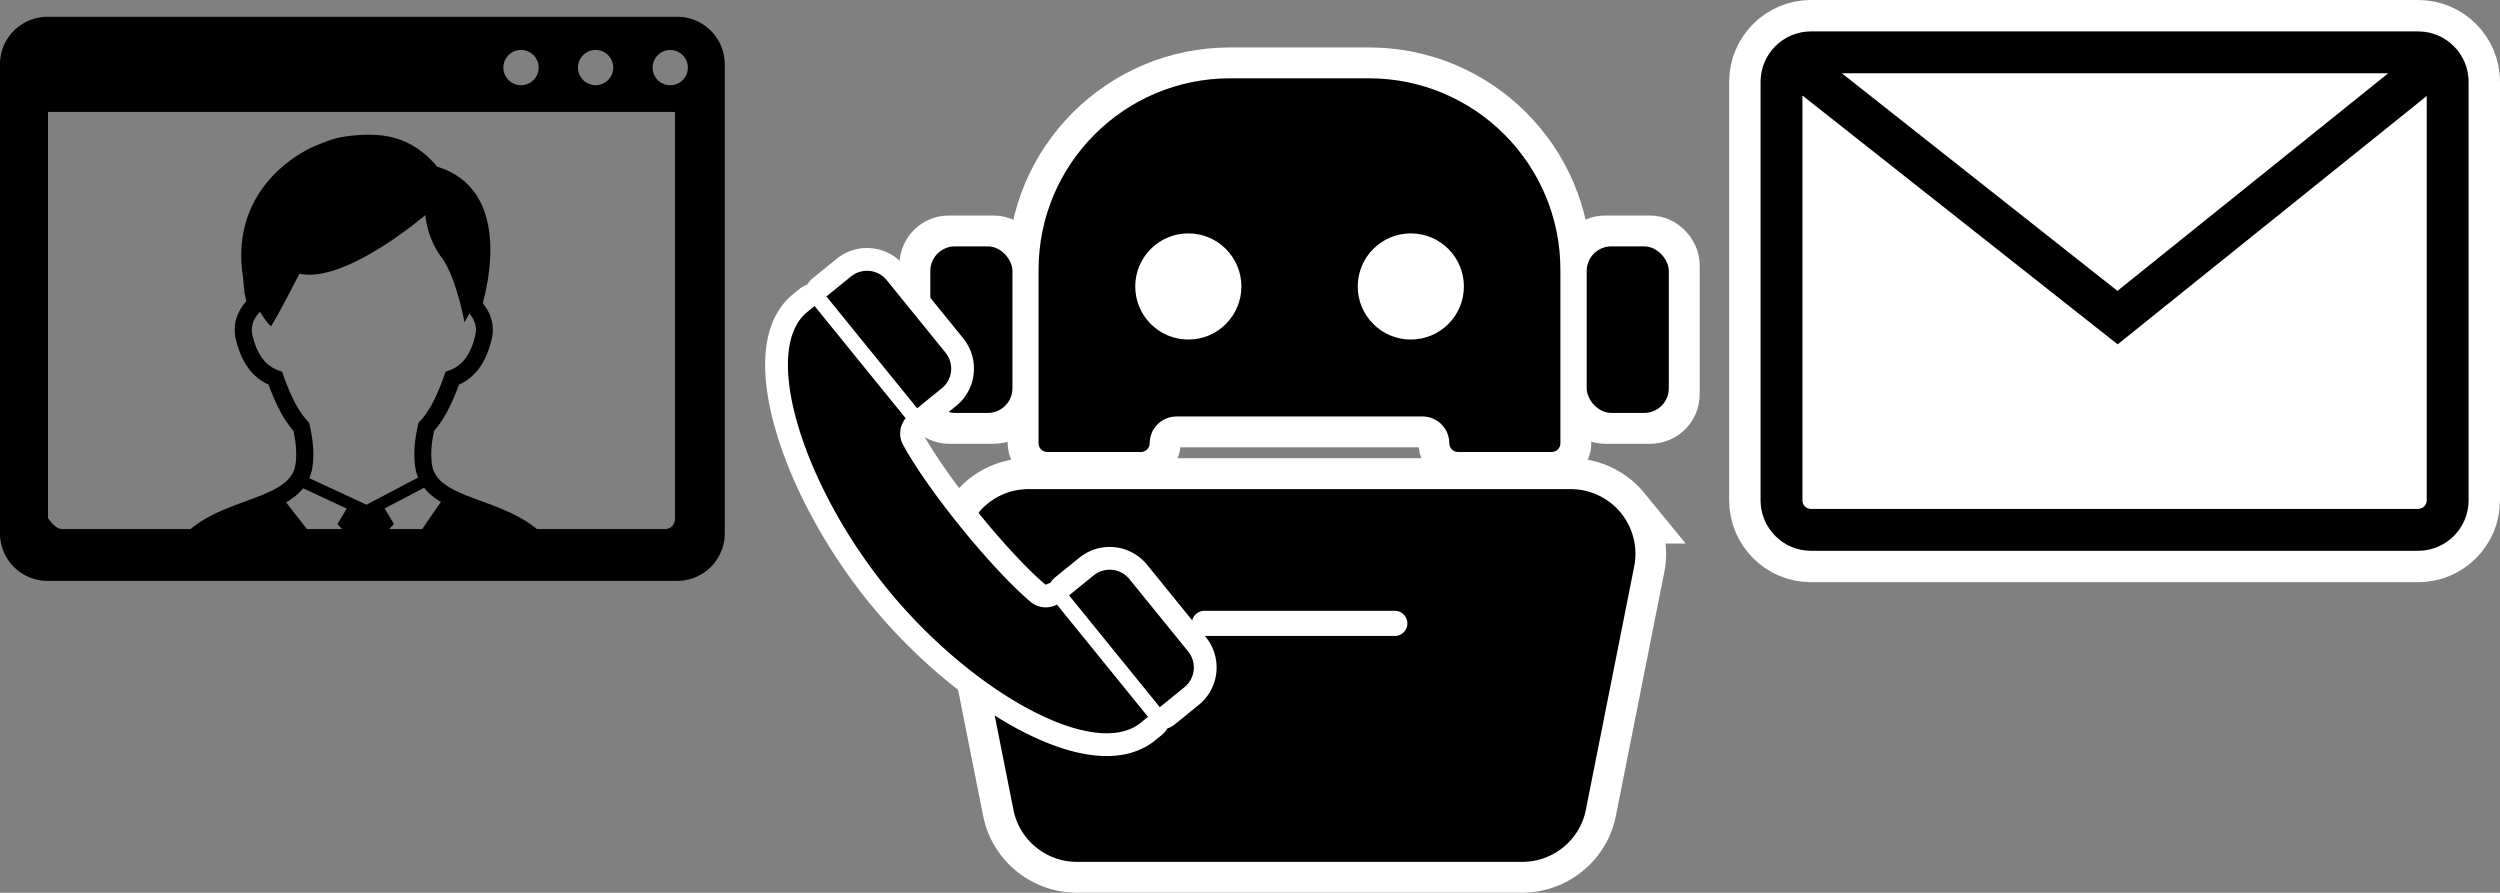
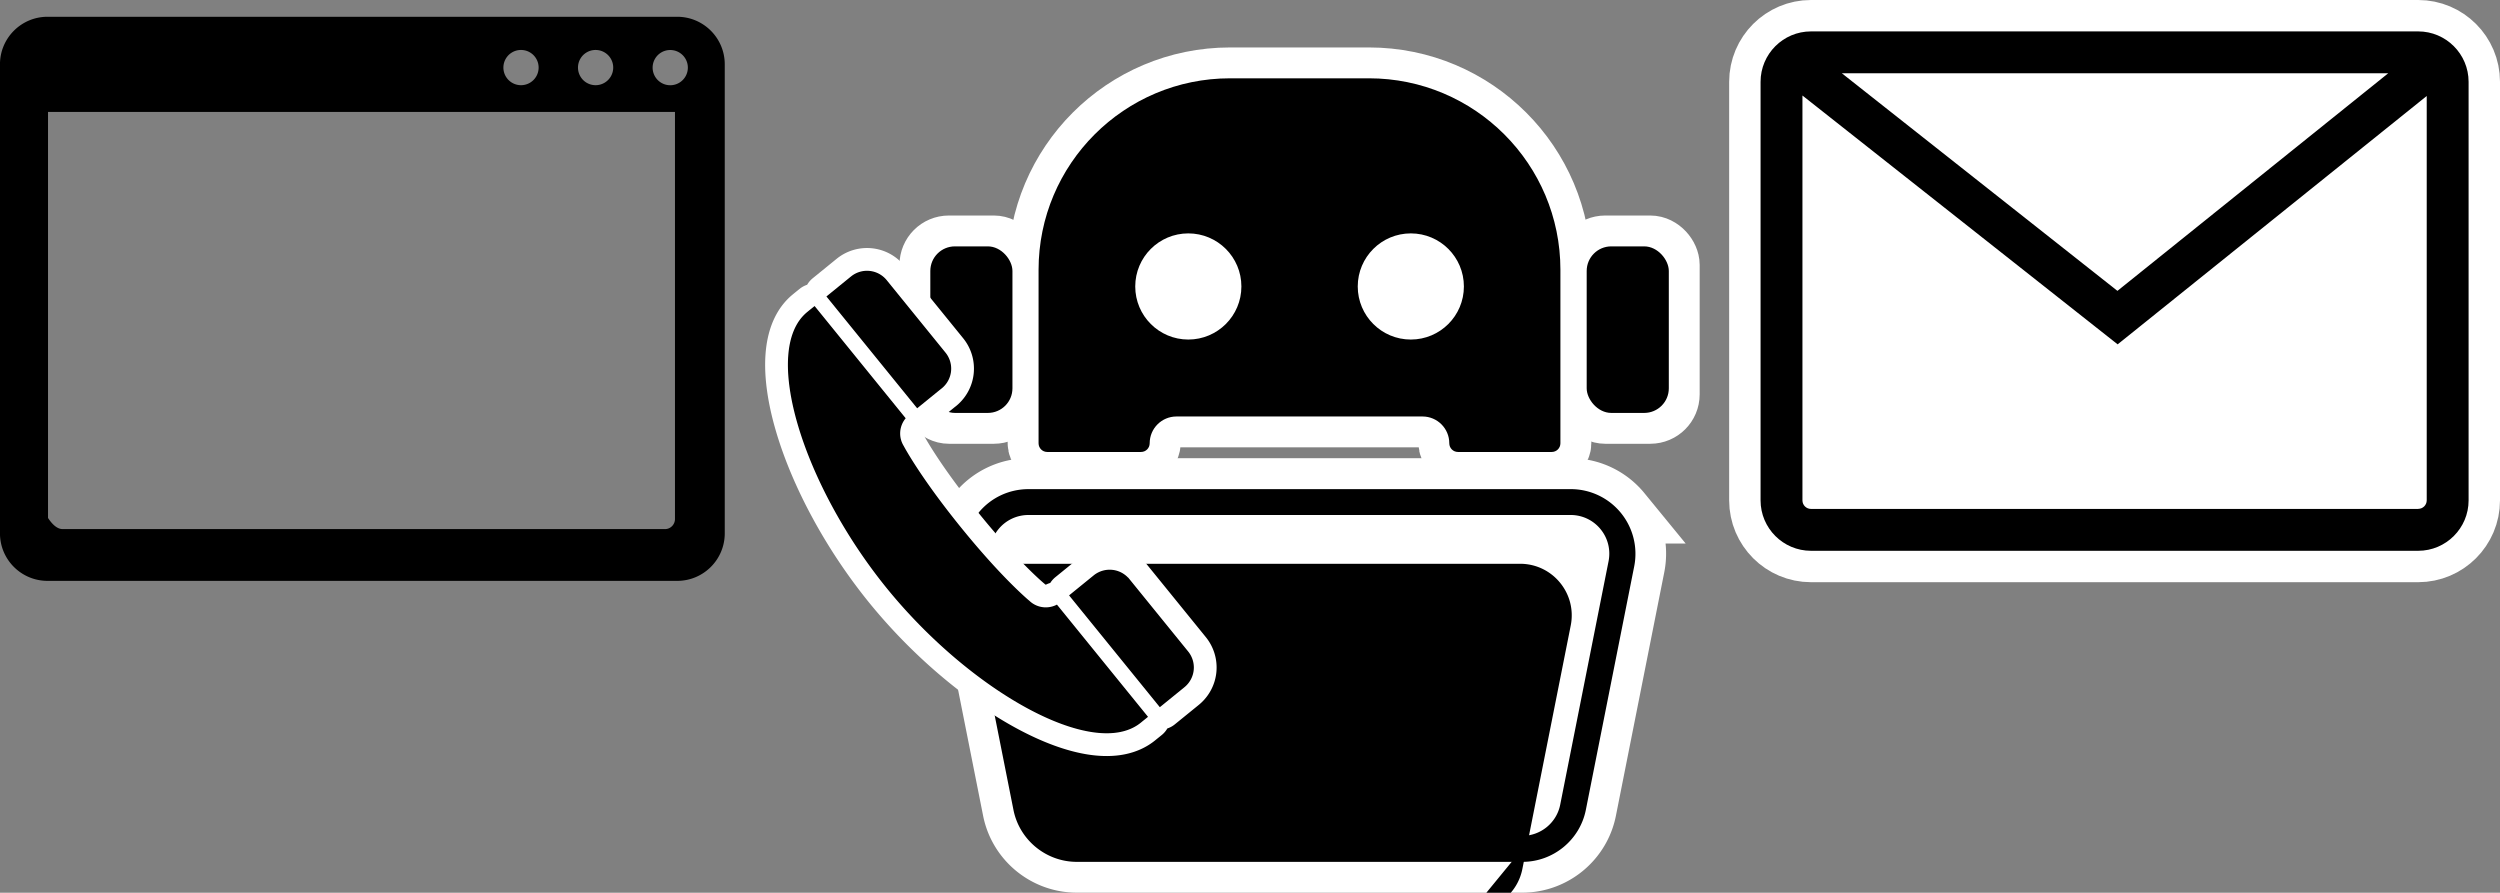
<svg xmlns="http://www.w3.org/2000/svg" viewBox="0 0 477.63 170.56">
  <rect x="0" y="0" width="477.63" height="170.56" fill="#808080" stroke="none" />
  <defs>
    <clipPath id="a">
-       <path fill="none" d="M18.56 20.76h96.12v84.71H18.56z" />
-     </clipPath>
+       </clipPath>
  </defs>
  <path d="M129.4 3.85H9.07C4.43 3.85.64 7.63.64 12.28v89.62c0 4.65 3.78 8.43 8.43 8.43h120.32c4.65 0 8.43-3.78 8.43-8.43V12.28c0-4.65-3.78-8.43-8.43-8.43zM113.79 8.9a4.01 4.01 0 110 8.02 4.01 4.01 0 010-8.02zm-14.25 0a4.01 4.01 0 110 8.02 4.01 4.01 0 010-8.02zm30.06 90.25c0 1.42-1.14 2.58-2.55 2.58H11.98c-1.41 0-2.55-1.16-3.45-2.58V20.74H129.6v78.41zm-1.55-82.22a4.01 4.01 0 110-8.02 4.01 4.01 0 010 8.02z" stroke="#000" stroke-width="1.29" />
  <path d="M200.09 86.35H218c.92 0 1.66-.74 1.66-1.66h0c0-2.83 2.29-5.12 5.12-5.12h47c2.83 0 5.12 2.29 5.12 5.12 0 .92.74 1.66 1.66 1.66h17.91c.92 0 1.66-.74 1.66-1.66V51.55c0-20.21-16.38-36.59-36.59-36.59H235c-20.21 0-36.59 16.38-36.59 36.59v33.14c0 .92.74 1.66 1.66 1.66z" fill="#fff" stroke="#fff" stroke-miterlimit="10" stroke-width="11.79" />
  <rect x="177.74" y="47.07" width="15.69" height="31.82" rx="3.54" ry="3.54" fill="#fff" stroke="#fff" stroke-miterlimit="10" stroke-width="11.79" />
  <rect x="303.14" y="47.07" width="15.69" height="31.82" rx="3.54" ry="3.54" fill="#fff" stroke="#fff" stroke-miterlimit="10" stroke-width="11.79" />
  <path d="M300.09 93.44h-103.6c-3.71 0-7.19 1.65-9.55 4.51-2.36 2.87-3.29 6.6-2.57 10.24l9.24 46.52c1.14 5.76 6.24 9.94 12.11 9.94h85.11c5.87 0 10.97-4.18 12.11-9.94l9.24-46.52c.72-3.64-.21-7.37-2.57-10.24a12.303 12.303 0 00-9.55-4.51z" fill="#fff" stroke="#fff" stroke-miterlimit="10" stroke-width="11.79" />
  <path d="M261.55 14.96h-26.54c-20.21 0-36.59 16.38-36.59 36.59v33.14c0 .92.74 1.66 1.66 1.66h17.91c.92 0 1.66-.74 1.66-1.66 0-2.83 2.29-5.12 5.12-5.12h47c2.83 0 5.12 2.29 5.12 5.12 0 .92.74 1.66 1.66 1.66h17.91c.92 0 1.66-.74 1.66-1.66V51.55c0-20.21-16.38-36.59-36.59-36.59z" />
  <circle cx="227.03" cy="54.73" r="10.14" fill="#fff" />
  <circle cx="269.54" cy="54.73" r="10.14" fill="#fff" />
  <rect x="177.74" y="47.07" width="15.69" height="31.82" rx="4.7" ry="4.7" />
  <rect x="303.14" y="47.07" width="15.69" height="31.82" rx="4.7" ry="4.7" />
-   <path d="M290.84 162.18h-85.11c-4.71 0-8.77-3.33-9.68-7.95l-9.24-46.52c-1.21-6.11 3.46-11.8 9.68-11.8h103.6c6.23 0 10.9 5.69 9.68 11.8l-9.24 46.52a9.873 9.873 0 01-9.68 7.95z" />
+   <path d="M290.84 162.18h-85.11c-4.71 0-8.77-3.33-9.68-7.95l-9.24-46.52h103.6c6.23 0 10.9 5.69 9.68 11.8l-9.24 46.52a9.873 9.873 0 01-9.68 7.95z" />
  <path d="M290.84 164.66h-85.11c-5.87 0-10.97-4.18-12.11-9.94l-9.24-46.52c-.72-3.64.21-7.37 2.57-10.24 2.35-2.87 5.83-4.51 9.55-4.51h103.6a12.35 12.35 0 0112.12 14.75l-9.24 46.52c-1.14 5.76-6.24 9.94-12.11 9.94zm-94.35-66.27c-2.22 0-4.31.98-5.72 2.7a7.377 7.377 0 00-1.54 6.13l9.24 46.52a7.416 7.416 0 007.25 5.95h85.11c3.52 0 6.57-2.5 7.25-5.95l9.24-46.52c.43-2.18-.13-4.42-1.54-6.13a7.356 7.356 0 00-5.72-2.7h-103.6z" />
-   <path d="M266.48 121.5H230.1a2.4 2.4 0 010-4.8h36.38a2.4 2.4 0 010 4.8z" fill="#fff" />
  <path d="M345.99 6H462c5.31 0 9.63 4.31 9.63 9.63V95.6c0 5.31-4.32 9.63-9.63 9.63H345.99c-5.31 0-9.63-4.32-9.63-9.63V15.63c0-5.31 4.32-9.63 9.63-9.63z" fill="#fff" stroke="#fff" stroke-linecap="round" stroke-linejoin="round" stroke-width="12" />
  <path d="M462 6H345.99c-5.31 0-9.63 4.32-9.63 9.63V95.6c0 5.31 4.32 9.63 9.63 9.63H462c5.31 0 9.63-4.32 9.63-9.63V15.63c0-5.31-4.32-9.63-9.63-9.63zm-5.73 8l-51.73 41.57L351.89 14h104.38zM462 97.23H345.99c-.9 0-1.63-.73-1.63-1.63V18.25l60.22 47.54 59.05-47.45v77.25c0 .9-.73 1.63-1.63 1.63z" />
  <path d="M179.84 74.07a4.697 4.697 0 00.69-6.6l-11.24-13.85a4.697 4.697 0 00-6.6-.69c-.04.03-.51.42-4.59 3.73l17.15 21.13 4.59-3.73zm16.73 40.83s-5.07-4.15-13.04-13.98c-7.97-9.83-11-15.64-11-15.64a4.68 4.68 0 01.31-5.37l-17.23-21.23c-.41.33-.82.66-1.27 1.03-8.85 7.18-.8 32.86 15.19 52.57 15.99 19.7 39.47 32.86 48.32 25.68.45-.37.87-.7 1.27-1.03l-17.23-21.23c-1.74.86-3.87.58-5.32-.8zm19.08-4.17a4.698 4.698 0 00-6.6-.69l-4.59 3.73 17.15 21.13c4.08-3.31 4.56-3.7 4.59-3.73a4.697 4.697 0 00.69-6.6l-11.24-13.85z" fill="#fff" stroke="#fff" stroke-linecap="round" stroke-linejoin="round" stroke-width="9" />
  <path d="M179.84 74.07a4.697 4.697 0 00.69-6.6l-11.24-13.85a4.697 4.697 0 00-6.6-.69c-.04.03-.51.42-4.59 3.73l17.15 21.13 4.59-3.73zm16.73 40.83s-5.07-4.15-13.04-13.98c-7.97-9.83-11-15.64-11-15.64a4.68 4.68 0 01.31-5.37l-17.23-21.23c-.41.33-.82.66-1.27 1.03-8.85 7.18-.8 32.86 15.19 52.57 15.99 19.7 39.47 32.86 48.32 25.68.45-.37.87-.7 1.27-1.03l-17.23-21.23c-1.74.86-3.87.58-5.32-.8zm19.08-4.17a4.698 4.698 0 00-6.6-.69l-4.59 3.73 17.15 21.13c4.08-3.31 4.56-3.7 4.59-3.73a4.697 4.697 0 00.69-6.6l-11.24-13.85z" stroke="#000" stroke-miterlimit="10" stroke-width=".3" />
  <g clip-path="url(#a)">
-     <path d="M107.76 109.17c-.39-1.46-.94-2.76-1.62-3.93-1.19-2.04-2.77-3.63-4.5-4.89-1.3-.95-2.7-1.71-4.11-2.38-2.12-.99-4.29-1.76-6.3-2.5-2-.74-3.84-1.46-5.26-2.3-.52-.31-.99-.63-1.4-.96-.61-.51-1.07-1.05-1.42-1.65s-.57-1.28-.66-2.13c-.06-.6-.09-1.18-.09-1.72 0-1.6.24-2.99.54-4.41.9-1.01 1.72-2.22 2.49-3.66s1.52-3.14 2.25-5.14c.47-.22.95-.47 1.41-.78 1.06-.72 2.06-1.7 2.9-3.03s1.51-2.97 1.97-5c.13-.56.19-1.12.19-1.67 0-1.15-.27-2.25-.73-3.23-.32-.68-.72-1.3-1.19-1.87.24-.88.53-2.07.79-3.47.36-1.94.66-4.26.66-6.7 0-1.57-.12-3.2-.44-4.81-.24-1.2-.59-2.4-1.09-3.55-.75-1.72-1.83-3.34-3.35-4.68-1.4-1.24-3.15-2.22-5.27-2.86-.89-1.07-1.82-1.98-2.78-2.74-1.61-1.28-3.3-2.14-5.03-2.66-1.73-.52-3.47-.71-5.22-.71a32.049 32.049 0 00-4.98.41c-.96.16-1.75.37-2.51.64-.77.26-1.5.57-2.47.95-.37.15-.85.36-1.43.65a25.9 25.9 0 00-3.72 2.31c-2.1 1.56-4.42 3.77-6.22 6.76-.9 1.49-1.67 3.18-2.22 5.07-.55 1.9-.86 3.98-.86 6.27 0 1.42.13 2.92.39 4.5 0 .11 0 .22.01.32.01.19.03.4.05.61.03.31.07.64.1.91.02.13.03.25.04.35v.34l.39 1.71a8.73 8.73 0 00-1.4 2.03c-.52 1.04-.83 2.2-.82 3.44 0 .55.06 1.11.18 1.67.31 1.36.71 2.54 1.19 3.56.72 1.55 1.63 2.75 2.64 3.65.78.7 1.62 1.21 2.45 1.59.73 2 1.47 3.69 2.25 5.14.77 1.44 1.59 2.64 2.49 3.66.3 1.42.54 2.81.54 4.42 0 .54-.02 1.11-.09 1.72-.06.58-.19 1.09-.38 1.54-.28.68-.68 1.25-1.23 1.8-.55.54-1.25 1.04-2.07 1.51-.84.48-1.81.92-2.87 1.35-1.85.75-3.96 1.46-6.1 2.31-1.61.64-3.23 1.37-4.78 2.29a19.07 19.07 0 00-3.31 2.42c-1.54 1.4-2.87 3.16-3.78 5.34-.92 2.17-1.43 4.75-1.43 7.79 0 .43.09.84.24 1.22.14.35.33.68.55.99.42.58.97 1.09 1.64 1.59 1.17.87 2.73 1.68 4.75 2.44 3.03 1.14 7.08 2.16 12.33 2.91 5.24.74 11.67 1.21 19.42 1.21 6.71 0 12.44-.35 17.26-.93 3.62-.43 6.72-.99 9.36-1.64 1.98-.49 3.69-1.02 5.16-1.57 1.1-.42 2.07-.85 2.91-1.3.63-.34 1.19-.68 1.68-1.04.74-.53 1.33-1.09 1.78-1.71.22-.31.41-.65.55-1 .13-.36.22-.76.22-1.16 0-2.08-.24-3.95-.69-5.61zm-41.64 1.46L54.66 95.98c.6-.35 1.16-.73 1.7-1.15.57-.46 1.09-.96 1.56-1.54l8.33 3.87-1.78 2.97 2.75 2.92-1.1 7.59zm-7.03-19.29c.34-.79.57-1.64.66-2.57.08-.72.11-1.4.11-2.05 0-2.12-.35-3.91-.7-5.53l-.1-.44-.31-.33c-.79-.83-1.54-1.9-2.3-3.31-.76-1.42-1.52-3.18-2.3-5.37l-.25-.72-.72-.26c-.5-.18-.98-.42-1.44-.73-.7-.47-1.36-1.11-1.97-2.07-.61-.96-1.15-2.24-1.55-3.97-.07-.33-.11-.65-.11-.96 0-.69.17-1.35.49-1.99.26-.52.62-1.02 1.07-1.46.75 1.13 1.36 2.02 1.59 2.24.73.73.5.51.74.15 0 0 .83-1.16 5.21-9.68 8.76 1.95 24.07-11.21 24.07-11.21s.18 4.25 3.11 8.14c2.77 3.69 4.35 12.36 4.35 12.36s.38-.71.94-1.67c.34.39.62.82.82 1.26.28.6.42 1.22.42 1.86 0 .31-.03.63-.11.96-.26 1.16-.59 2.11-.96 2.9-.55 1.19-1.19 2-1.87 2.61-.67.6-1.39.99-2.13 1.26l-.72.26-.25.72c-.78 2.2-1.54 3.96-2.3 5.38-.76 1.42-1.52 2.48-2.31 3.31l-.31.33-.1.44c-.35 1.61-.7 3.41-.7 5.53 0 .65.03 1.33.11 2.05.09.84.28 1.63.57 2.36.01.03.03.07.04.1l-9.86 5.19-10.92-5.07zm14.6 19.82l-1.18-8.12 2.76-2.92-1.78-2.98 7.54-3.96c.21.27.43.53.66.77.75.77 1.61 1.4 2.54 1.95L73.7 111.16z" />
-   </g>
+     </g>
</svg>